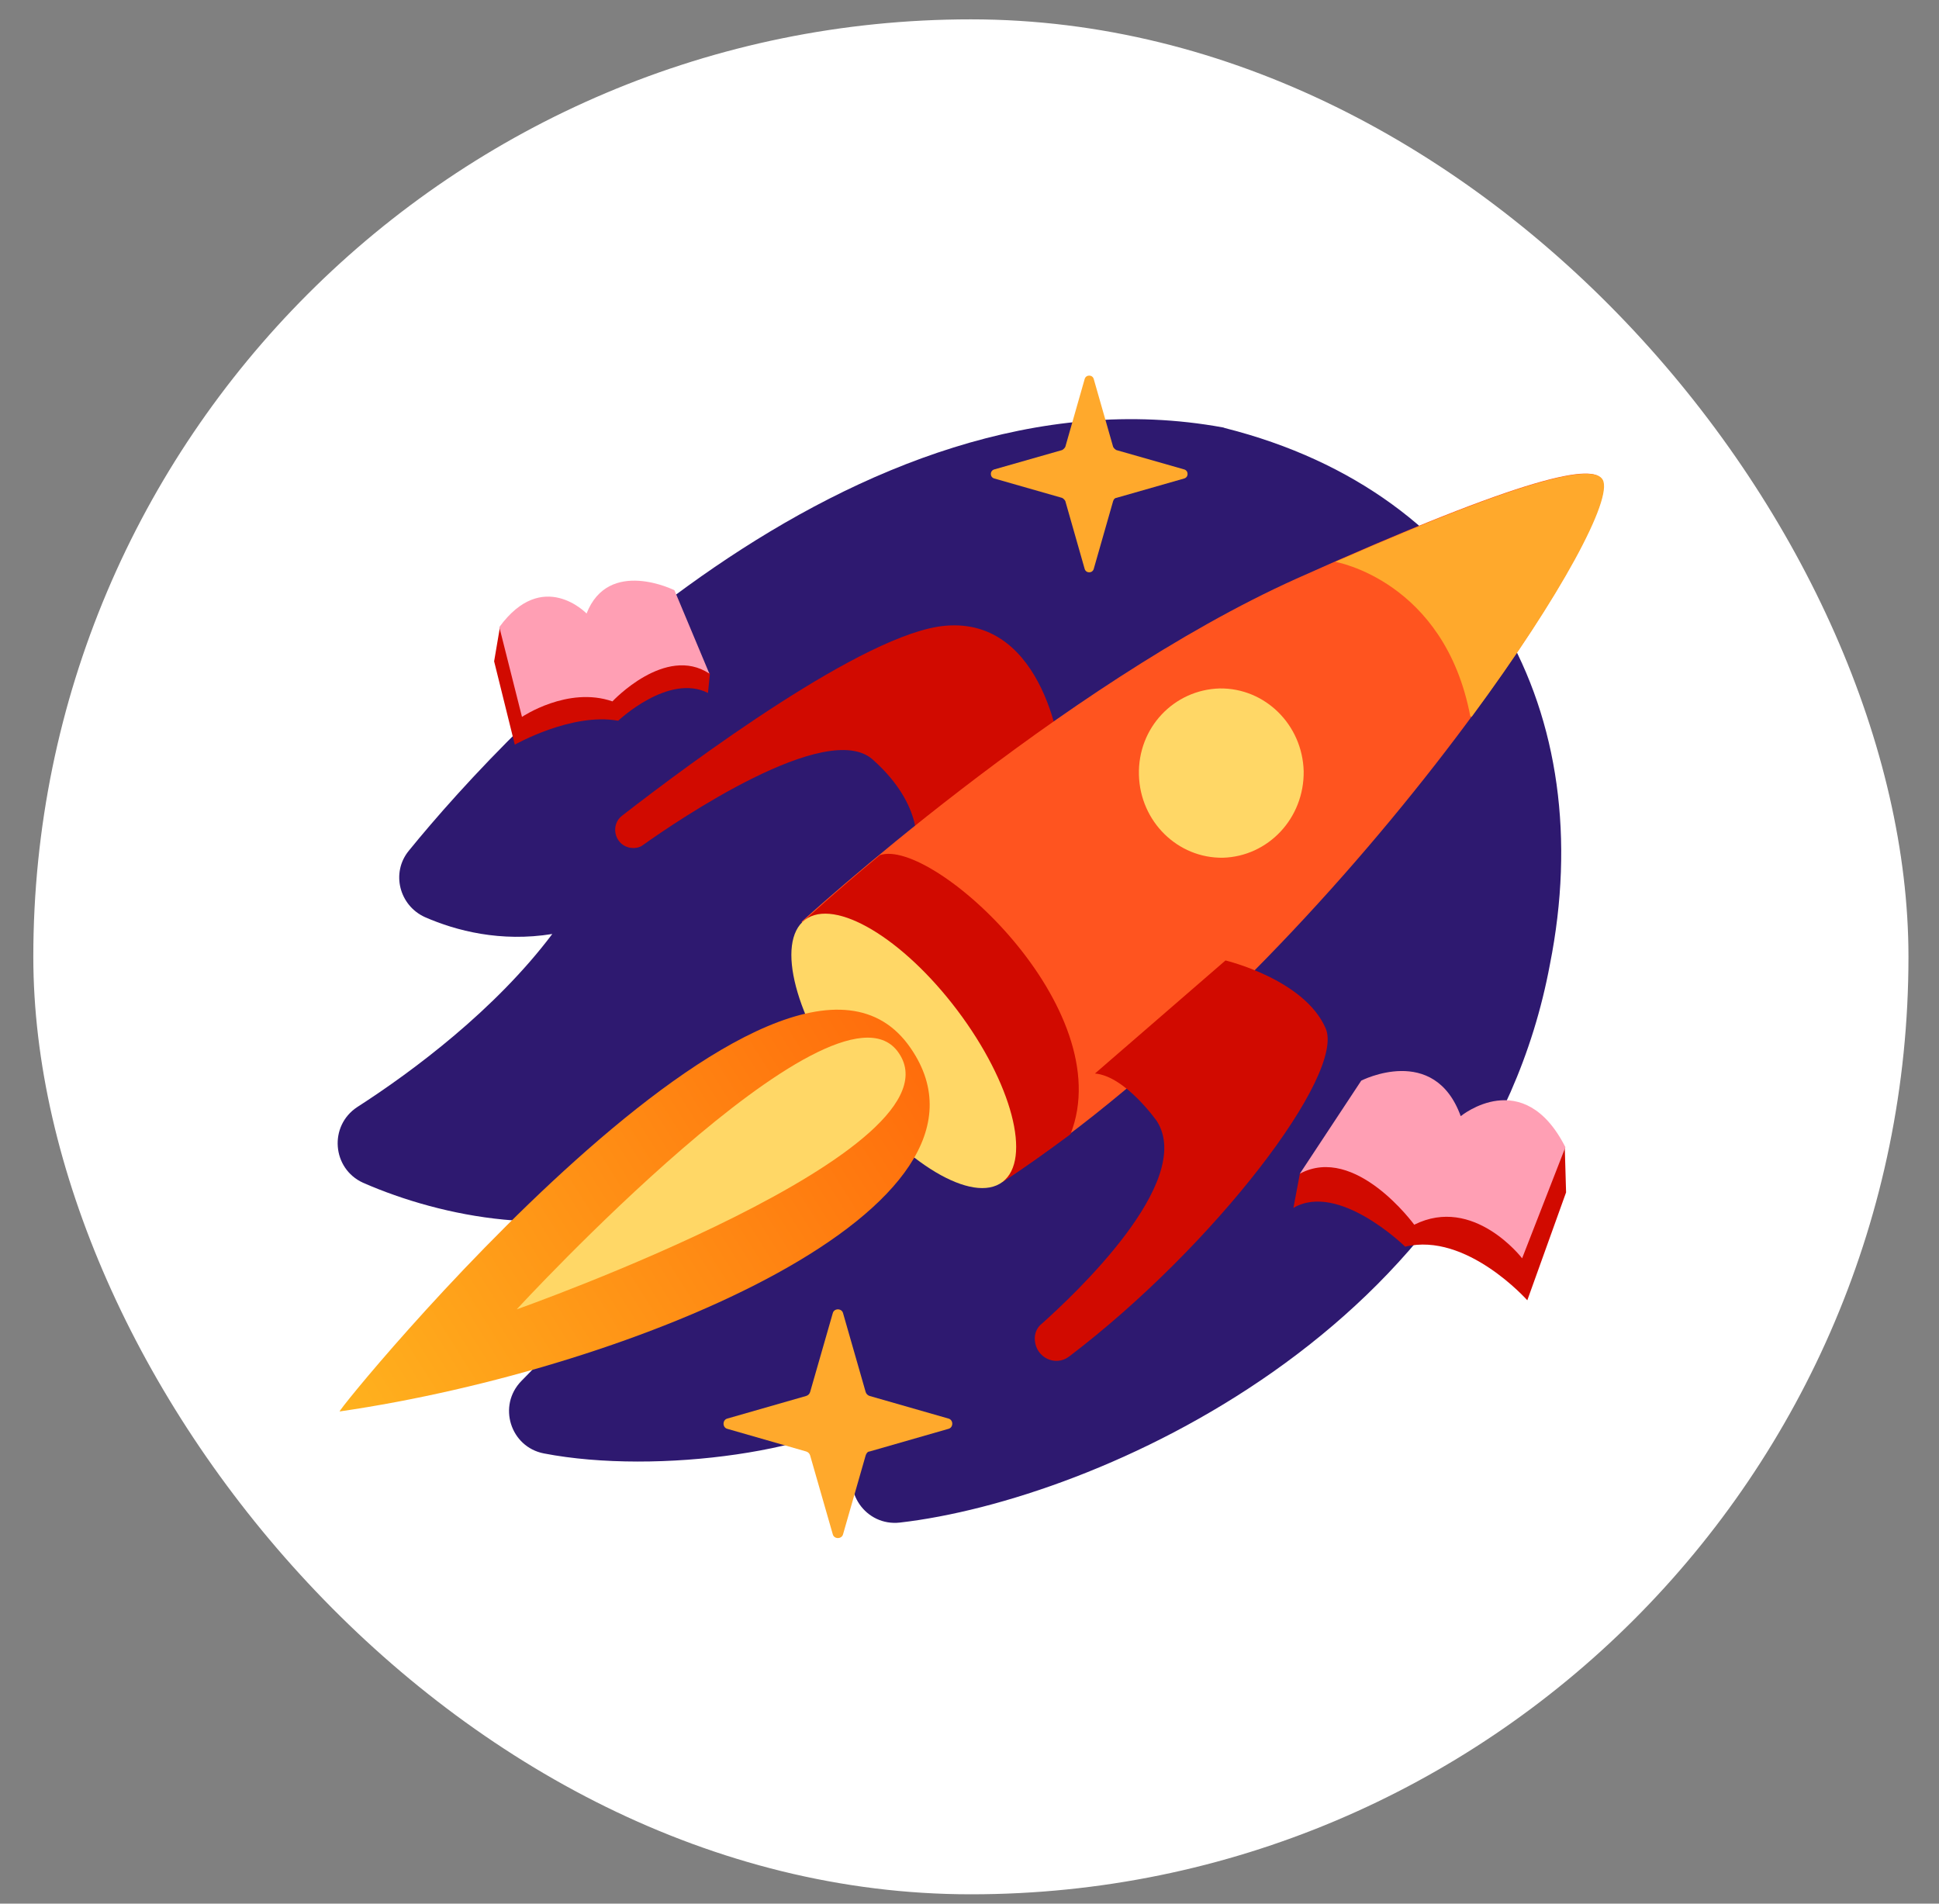
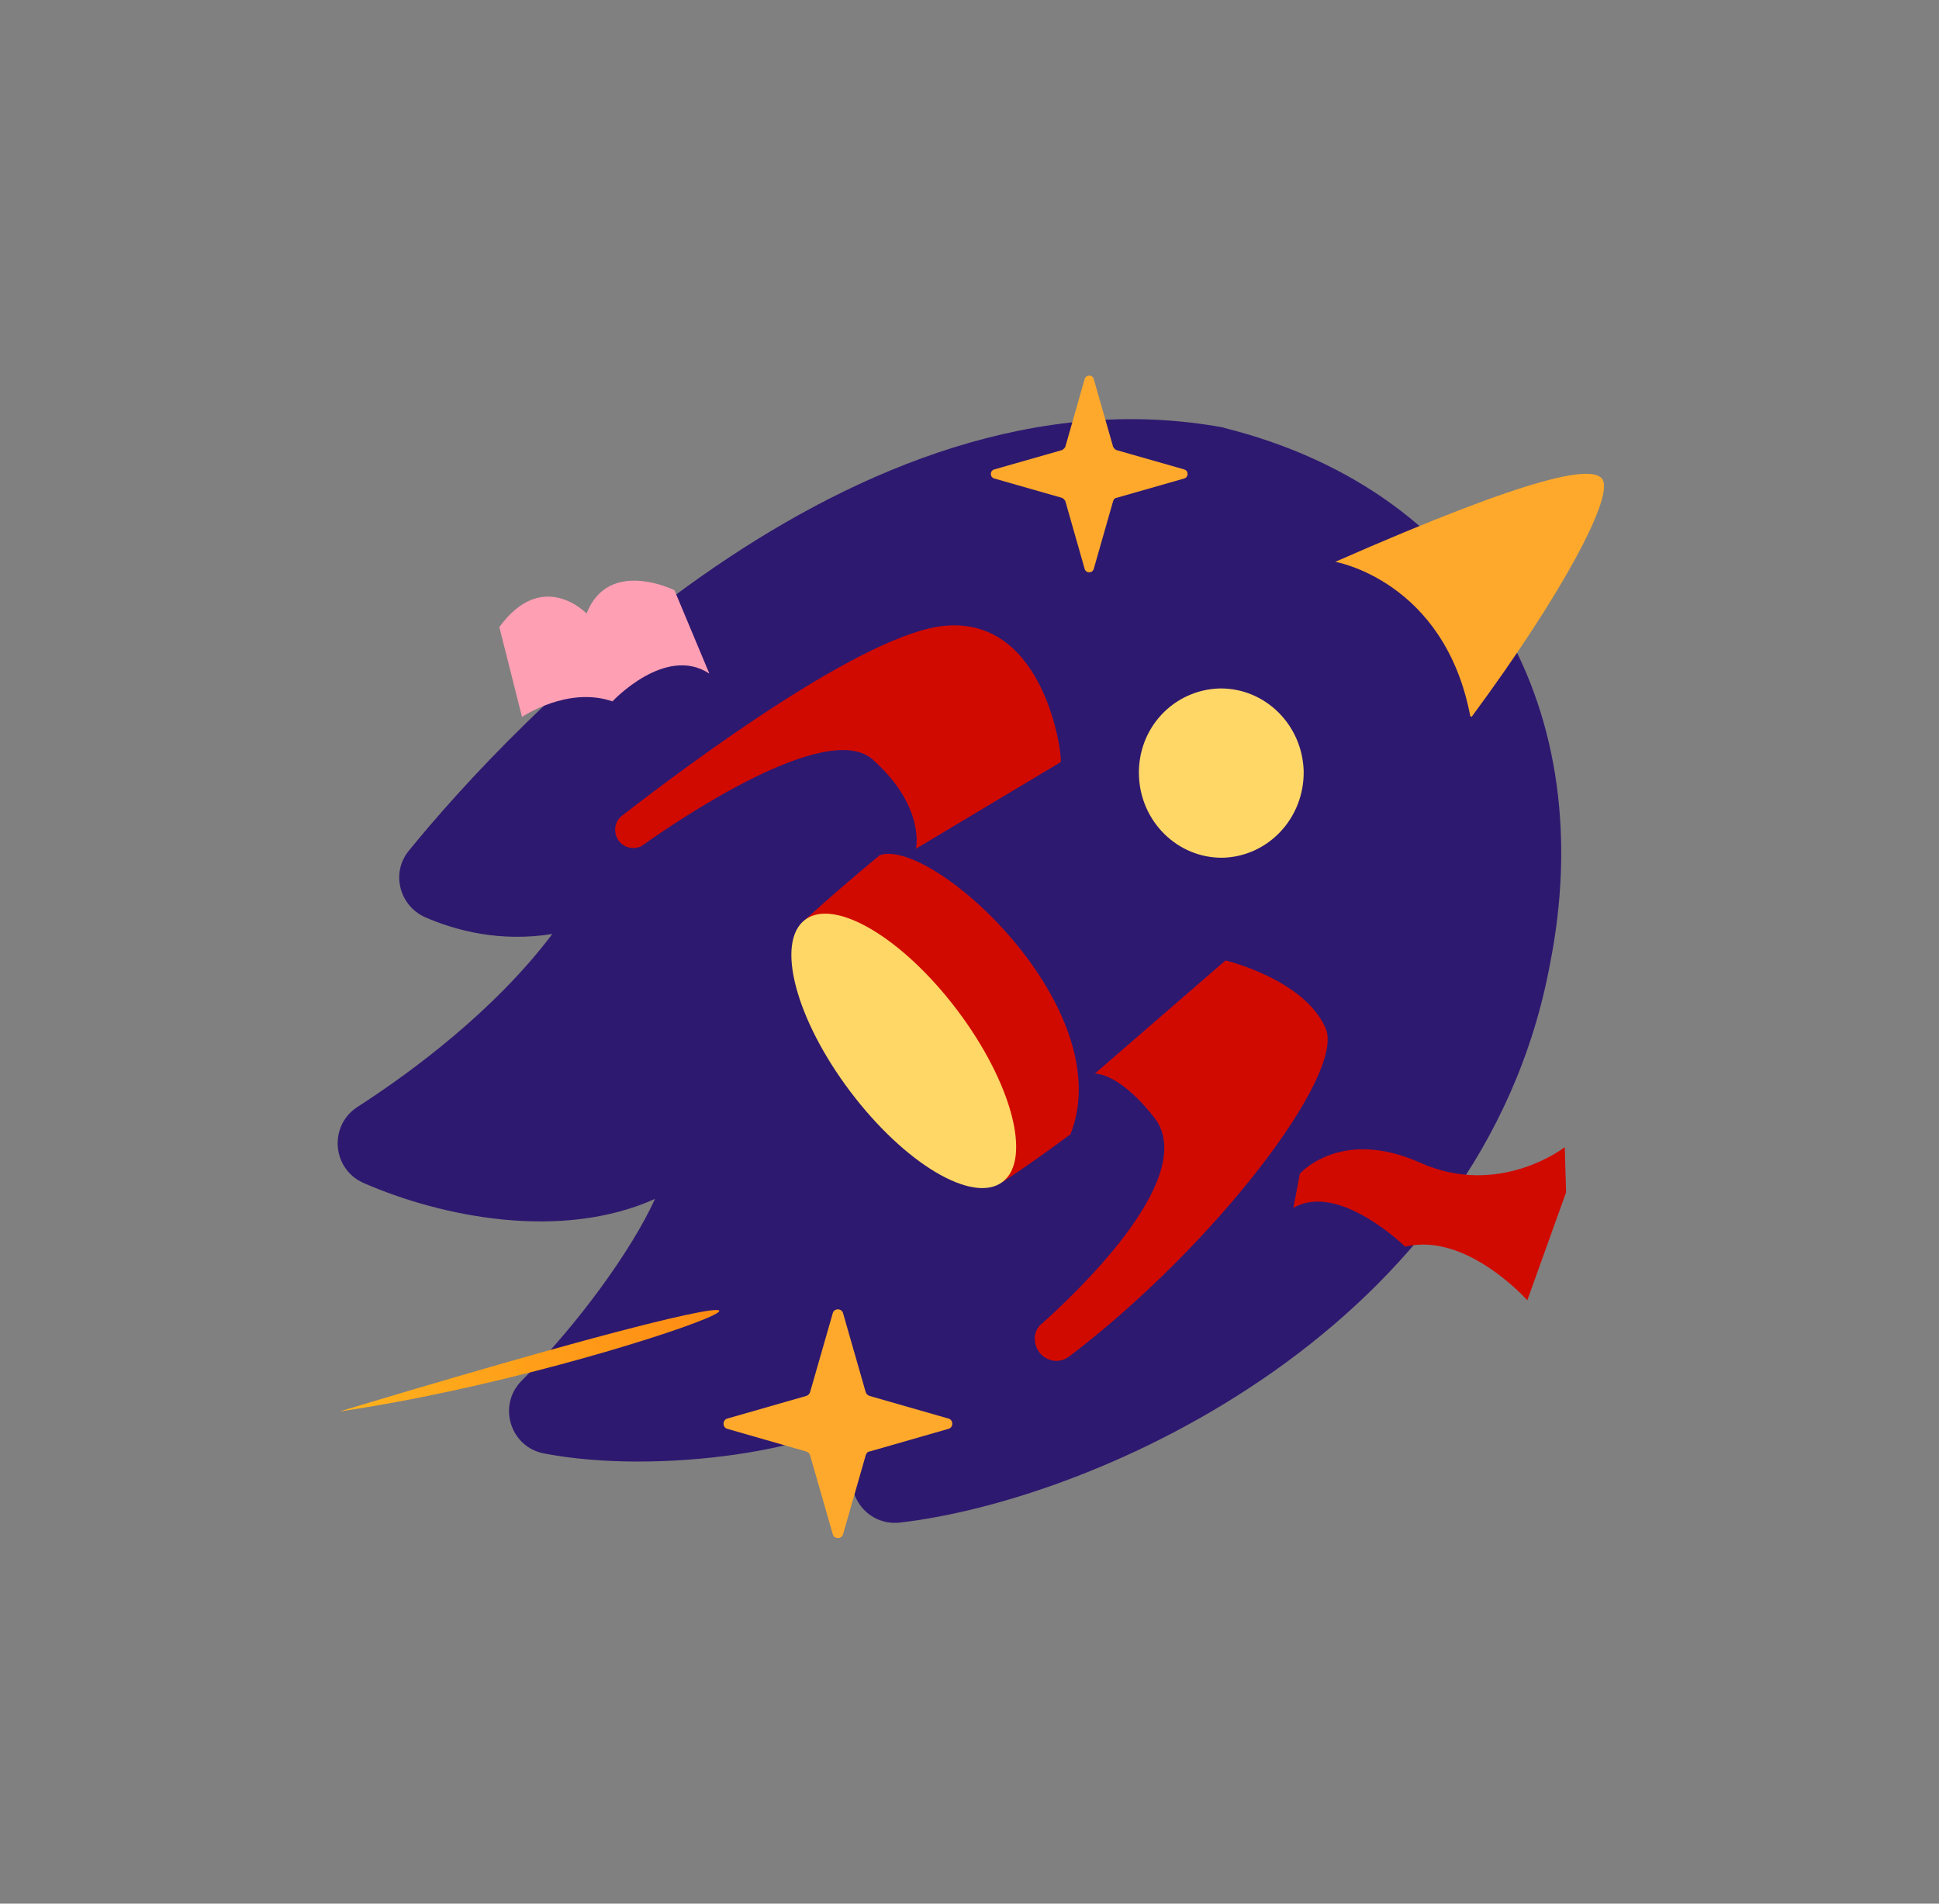
<svg xmlns="http://www.w3.org/2000/svg" width="55" height="54" viewBox="0 0 55 54" fill="none">
  <rect x="0" y="0" width="55" height="54" fill="#808080" stroke="none" />
-   <rect x="0.945" y="0.549" width="53.189" height="53.186" rx="26.593" fill="white" />
  <path d="M34.69 12.125C24.17 10.201 14.457 20.611 11.598 24.13C11.085 24.753 11.323 25.687 12.056 26.017C12.935 26.402 14.2 26.732 15.666 26.494C14.053 28.638 11.726 30.379 10.131 31.405C9.325 31.937 9.417 33.147 10.296 33.55C12.551 34.539 15.941 35.199 18.58 34.008C17.921 35.456 16.399 37.563 14.787 39.176C14.108 39.873 14.475 41.045 15.428 41.229C18.654 41.852 23.565 41.156 25.05 39.799C24.866 40.294 24.592 40.881 24.298 41.43C23.858 42.292 24.555 43.3 25.526 43.19C31.116 42.548 42.039 37.692 43.964 27.355C45.375 20.262 42.094 13.995 34.745 12.143C34.708 12.125 34.69 12.125 34.69 12.125Z" fill="#2E1970" />
  <path d="M30.087 21.618C30.142 21.472 29.666 17.495 26.807 17.751C24.534 17.953 19.604 21.618 17.643 23.14C17.314 23.396 17.423 23.928 17.827 24.038C17.973 24.074 18.138 24.056 18.248 23.964C19.201 23.286 23.453 20.39 24.754 21.545C26.257 22.883 25.982 24.074 25.982 24.074L30.087 21.618Z" fill="#D10A00" />
-   <path d="M22.738 26.145C22.738 26.145 30.087 19.419 36.777 16.413C43.43 13.426 45.208 13.151 45.446 13.61C46.105 14.801 37.822 27.337 28.42 33.531L22.738 26.145Z" fill="#FF541F" />
  <path d="M45.462 13.61C45.224 13.188 43.63 13.408 37.875 15.937C37.875 15.937 40.972 16.469 41.705 20.317C41.705 20.317 41.724 20.317 41.742 20.336C44.289 16.89 45.756 14.141 45.462 13.61Z" fill="#FFA92C" />
  <path d="M24.957 24.258C23.582 25.394 22.758 26.164 22.758 26.164L28.439 33.531C29.081 33.11 29.722 32.652 30.364 32.175C31.775 28.601 26.442 23.745 24.957 24.258Z" fill="#D10A00" />
  <path d="M28.436 33.528C29.277 32.895 28.705 30.717 27.158 28.663C25.611 26.61 23.676 25.458 22.835 26.091C21.994 26.725 22.566 28.903 24.113 30.956C25.66 33.01 27.595 34.162 28.436 33.528Z" fill="#FFD766" />
-   <path d="M9.634 40.038C9.505 40.056 22.224 24.441 25.835 29.738C28.914 34.228 18.082 38.809 9.634 40.038Z" fill="url(#paint0_linear_864_93)" />
-   <path d="M14.656 37.142C14.656 37.142 23.6 27.428 25.451 29.811C27.577 32.578 14.656 37.142 14.656 37.142Z" fill="#FFD766" />
+   <path d="M9.634 40.038C28.914 34.228 18.082 38.809 9.634 40.038Z" fill="url(#paint0_linear_864_93)" />
  <path d="M32.306 21.985C32.342 23.305 33.405 24.349 34.688 24.331C35.971 24.294 36.997 23.213 36.979 21.875C36.942 20.555 35.88 19.511 34.596 19.529C33.295 19.566 32.269 20.647 32.306 21.985Z" fill="#FFD766" />
  <path d="M34.761 27.245C34.761 27.245 36.997 27.776 37.602 29.169C38.17 30.471 34.449 35.346 30.326 38.48C29.941 38.773 29.391 38.516 29.354 38.021C29.336 37.838 29.409 37.655 29.556 37.545C30.436 36.757 33.9 33.531 32.818 31.808C32.818 31.808 31.92 30.525 31.059 30.452L34.761 27.245Z" fill="#D10A00" />
-   <path d="M14.181 17.788L14.016 18.759L14.602 21.124C14.602 21.124 16.215 20.207 17.535 20.445C17.535 20.445 18.964 19.089 20.082 19.657L20.137 19.108C20.137 19.108 19.349 17.971 17.443 18.54C15.519 19.089 14.181 17.788 14.181 17.788Z" fill="#D10A00" />
  <path d="M14.806 20.336C14.806 20.336 16.107 19.456 17.372 19.896C17.372 19.896 18.874 18.283 20.121 19.108L19.131 16.743C19.131 16.743 17.262 15.809 16.638 17.403C16.638 17.403 15.392 16.102 14.164 17.788L14.806 20.336Z" fill="#FF9FB4" />
  <path d="M24.665 41.174L26.901 40.532C27.048 40.496 27.048 40.276 26.901 40.239L24.665 39.598C24.61 39.579 24.574 39.543 24.555 39.488L23.914 37.252C23.877 37.105 23.657 37.105 23.621 37.252L22.979 39.488C22.961 39.543 22.924 39.579 22.869 39.598L20.633 40.239C20.487 40.276 20.487 40.496 20.633 40.532L22.869 41.174C22.924 41.192 22.961 41.229 22.979 41.284L23.621 43.52C23.657 43.666 23.877 43.666 23.914 43.52L24.555 41.284C24.574 41.229 24.61 41.174 24.665 41.174Z" fill="#FFA92C" />
  <path d="M31.666 14.123L33.59 13.573C33.718 13.536 33.718 13.353 33.59 13.316L31.666 12.767C31.629 12.748 31.592 12.711 31.574 12.675L31.024 10.751C30.987 10.622 30.804 10.622 30.767 10.751L30.218 12.675C30.199 12.711 30.163 12.748 30.126 12.767L28.202 13.316C28.073 13.353 28.073 13.536 28.202 13.573L30.126 14.123C30.163 14.141 30.199 14.178 30.218 14.214L30.767 16.139C30.804 16.267 30.987 16.267 31.024 16.139L31.574 14.214C31.592 14.159 31.629 14.123 31.666 14.123Z" fill="#FFA92C" />
  <path d="M44.385 32.541L44.422 33.824L43.322 36.885C43.322 36.885 41.599 34.942 39.858 35.364C39.858 35.364 37.971 33.513 36.688 34.264L36.871 33.293C36.871 33.293 38.026 31.973 40.28 32.981C42.534 33.989 44.385 32.541 44.385 32.541Z" fill="#D10A00" />
-   <path d="M43.175 35.694C43.175 35.694 41.801 33.898 40.115 34.741C40.115 34.741 38.447 32.45 36.871 33.293L38.612 30.654C38.612 30.654 40.683 29.591 41.434 31.662C41.434 31.662 43.212 30.196 44.403 32.542L43.175 35.694Z" fill="#FF9FB4" />
  <defs>
    <linearGradient id="paint0_linear_864_93" x1="9.735" y1="40.209" x2="25.991" y2="29.982" gradientUnits="userSpaceOnUse">
      <stop stop-color="#FFB21E" />
      <stop offset="1" stop-color="#FF6D0C" />
    </linearGradient>
  </defs>
</svg>